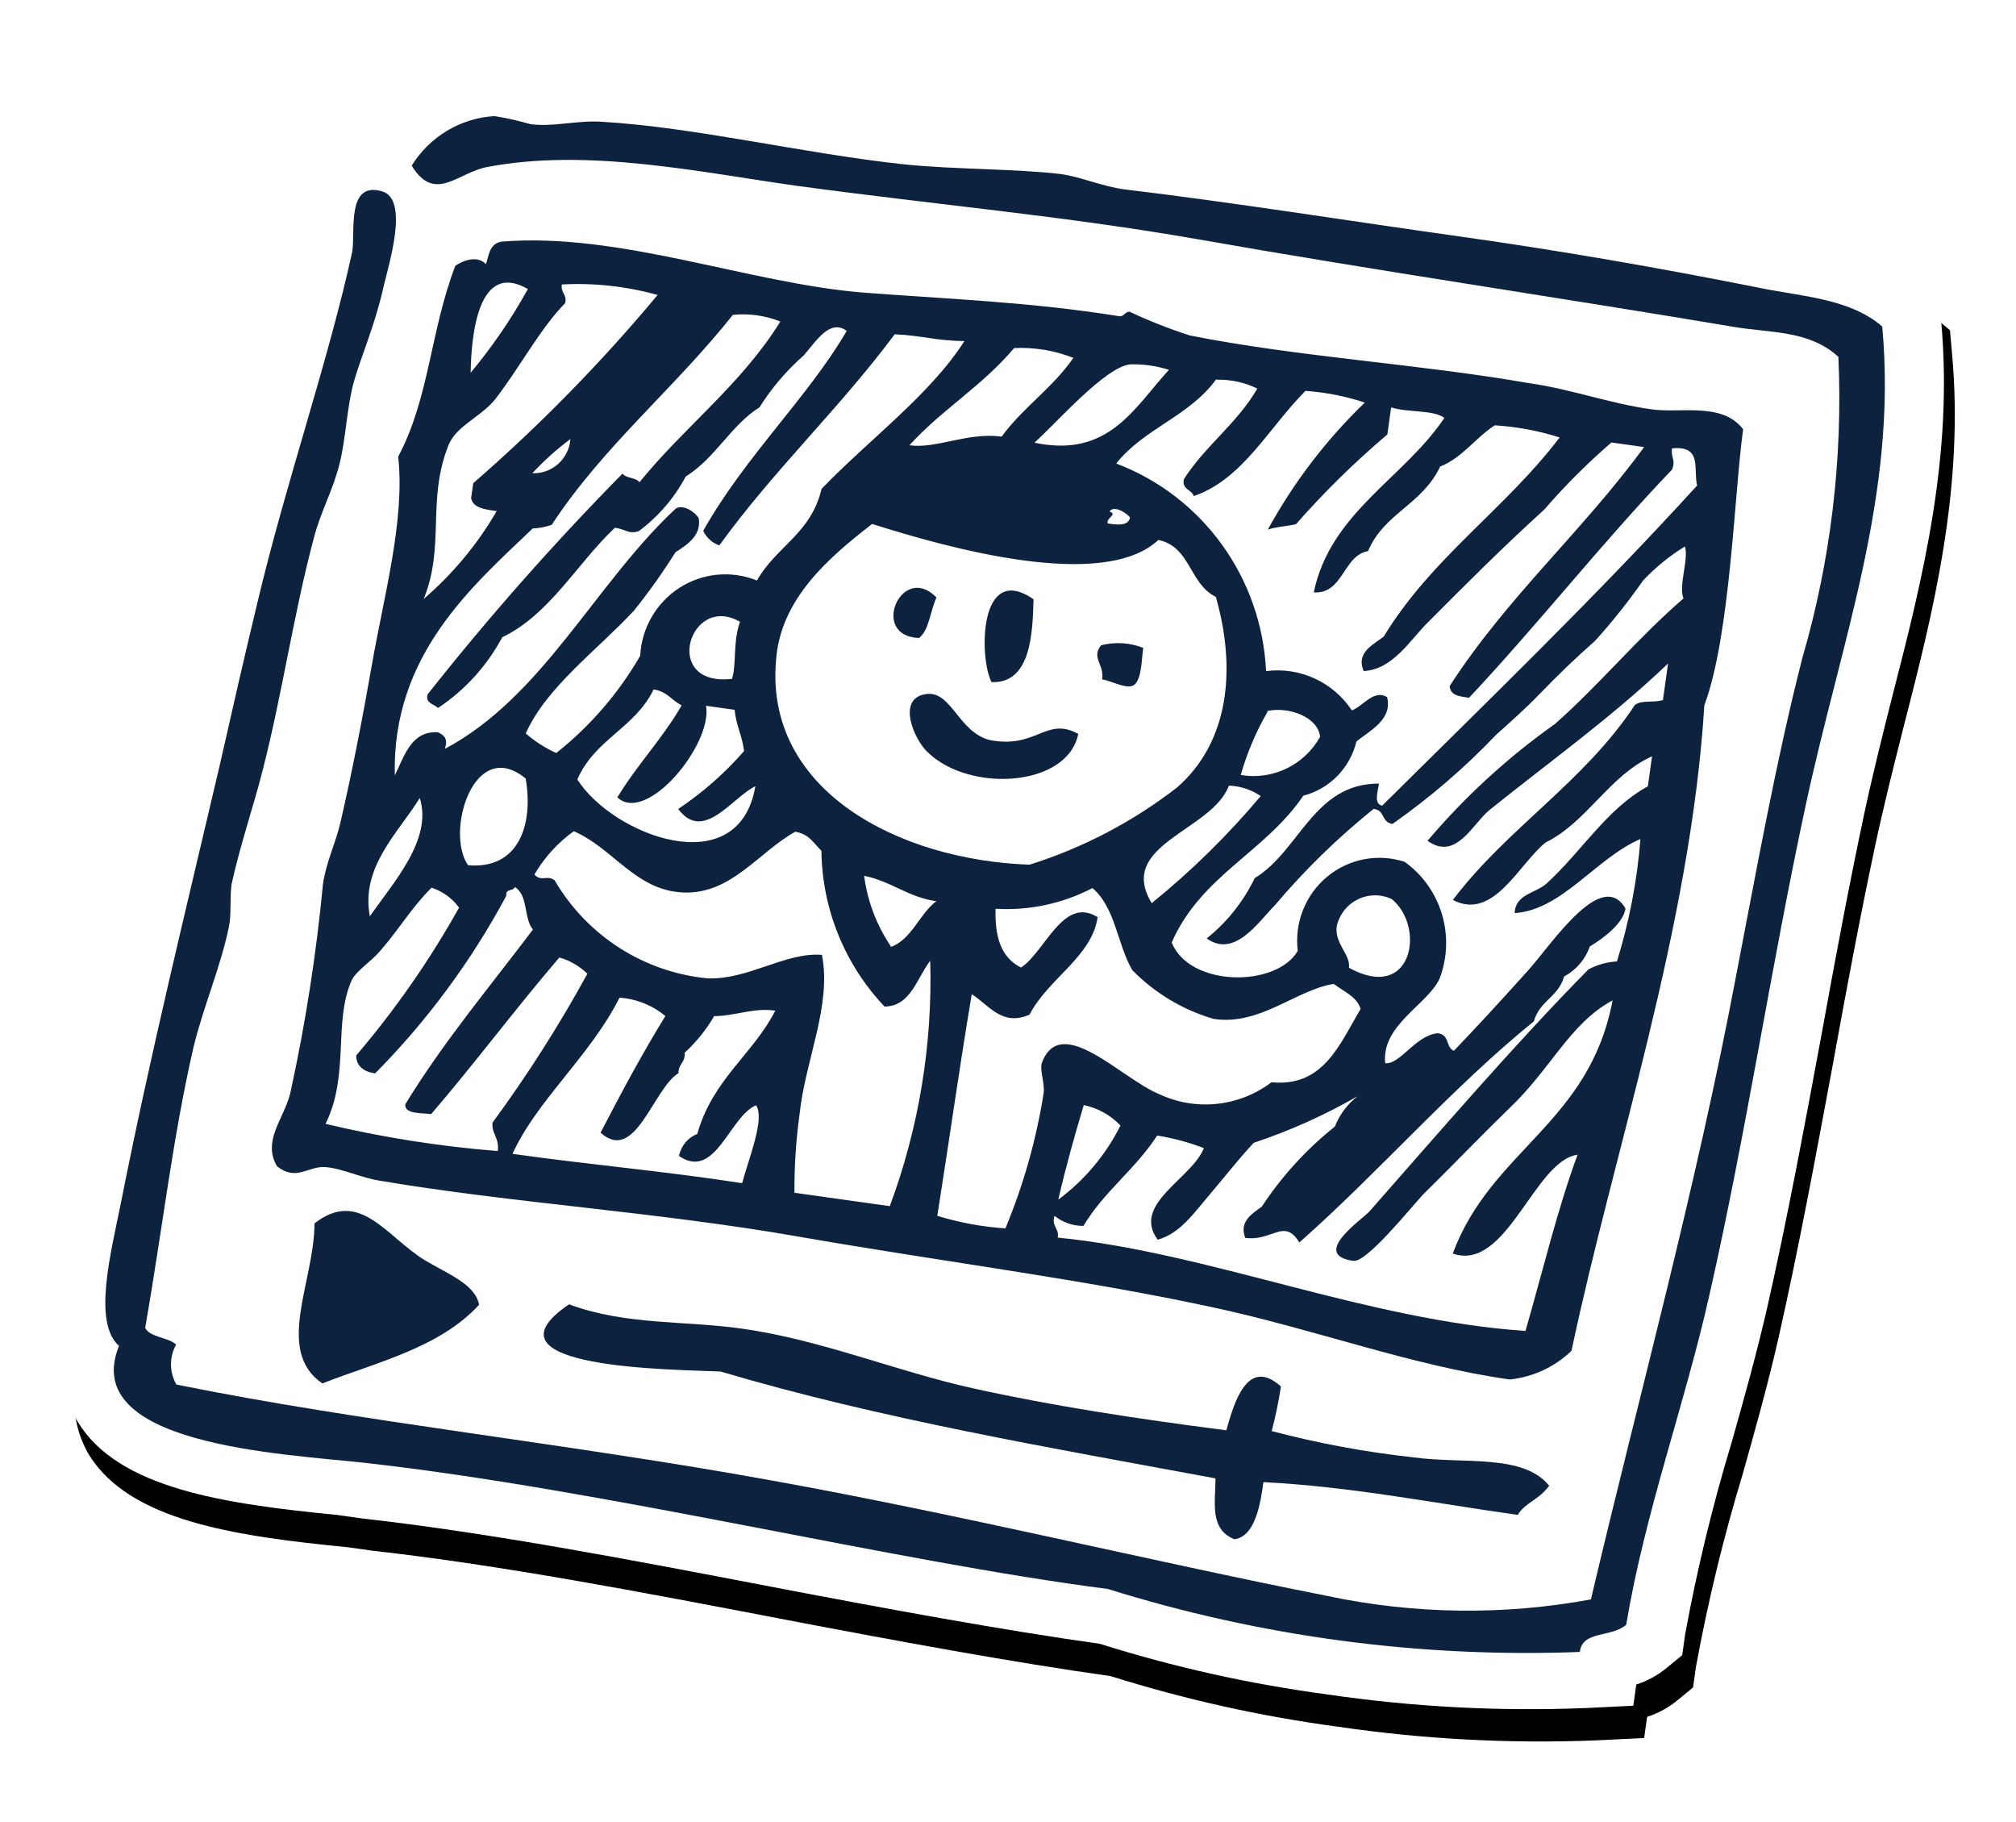
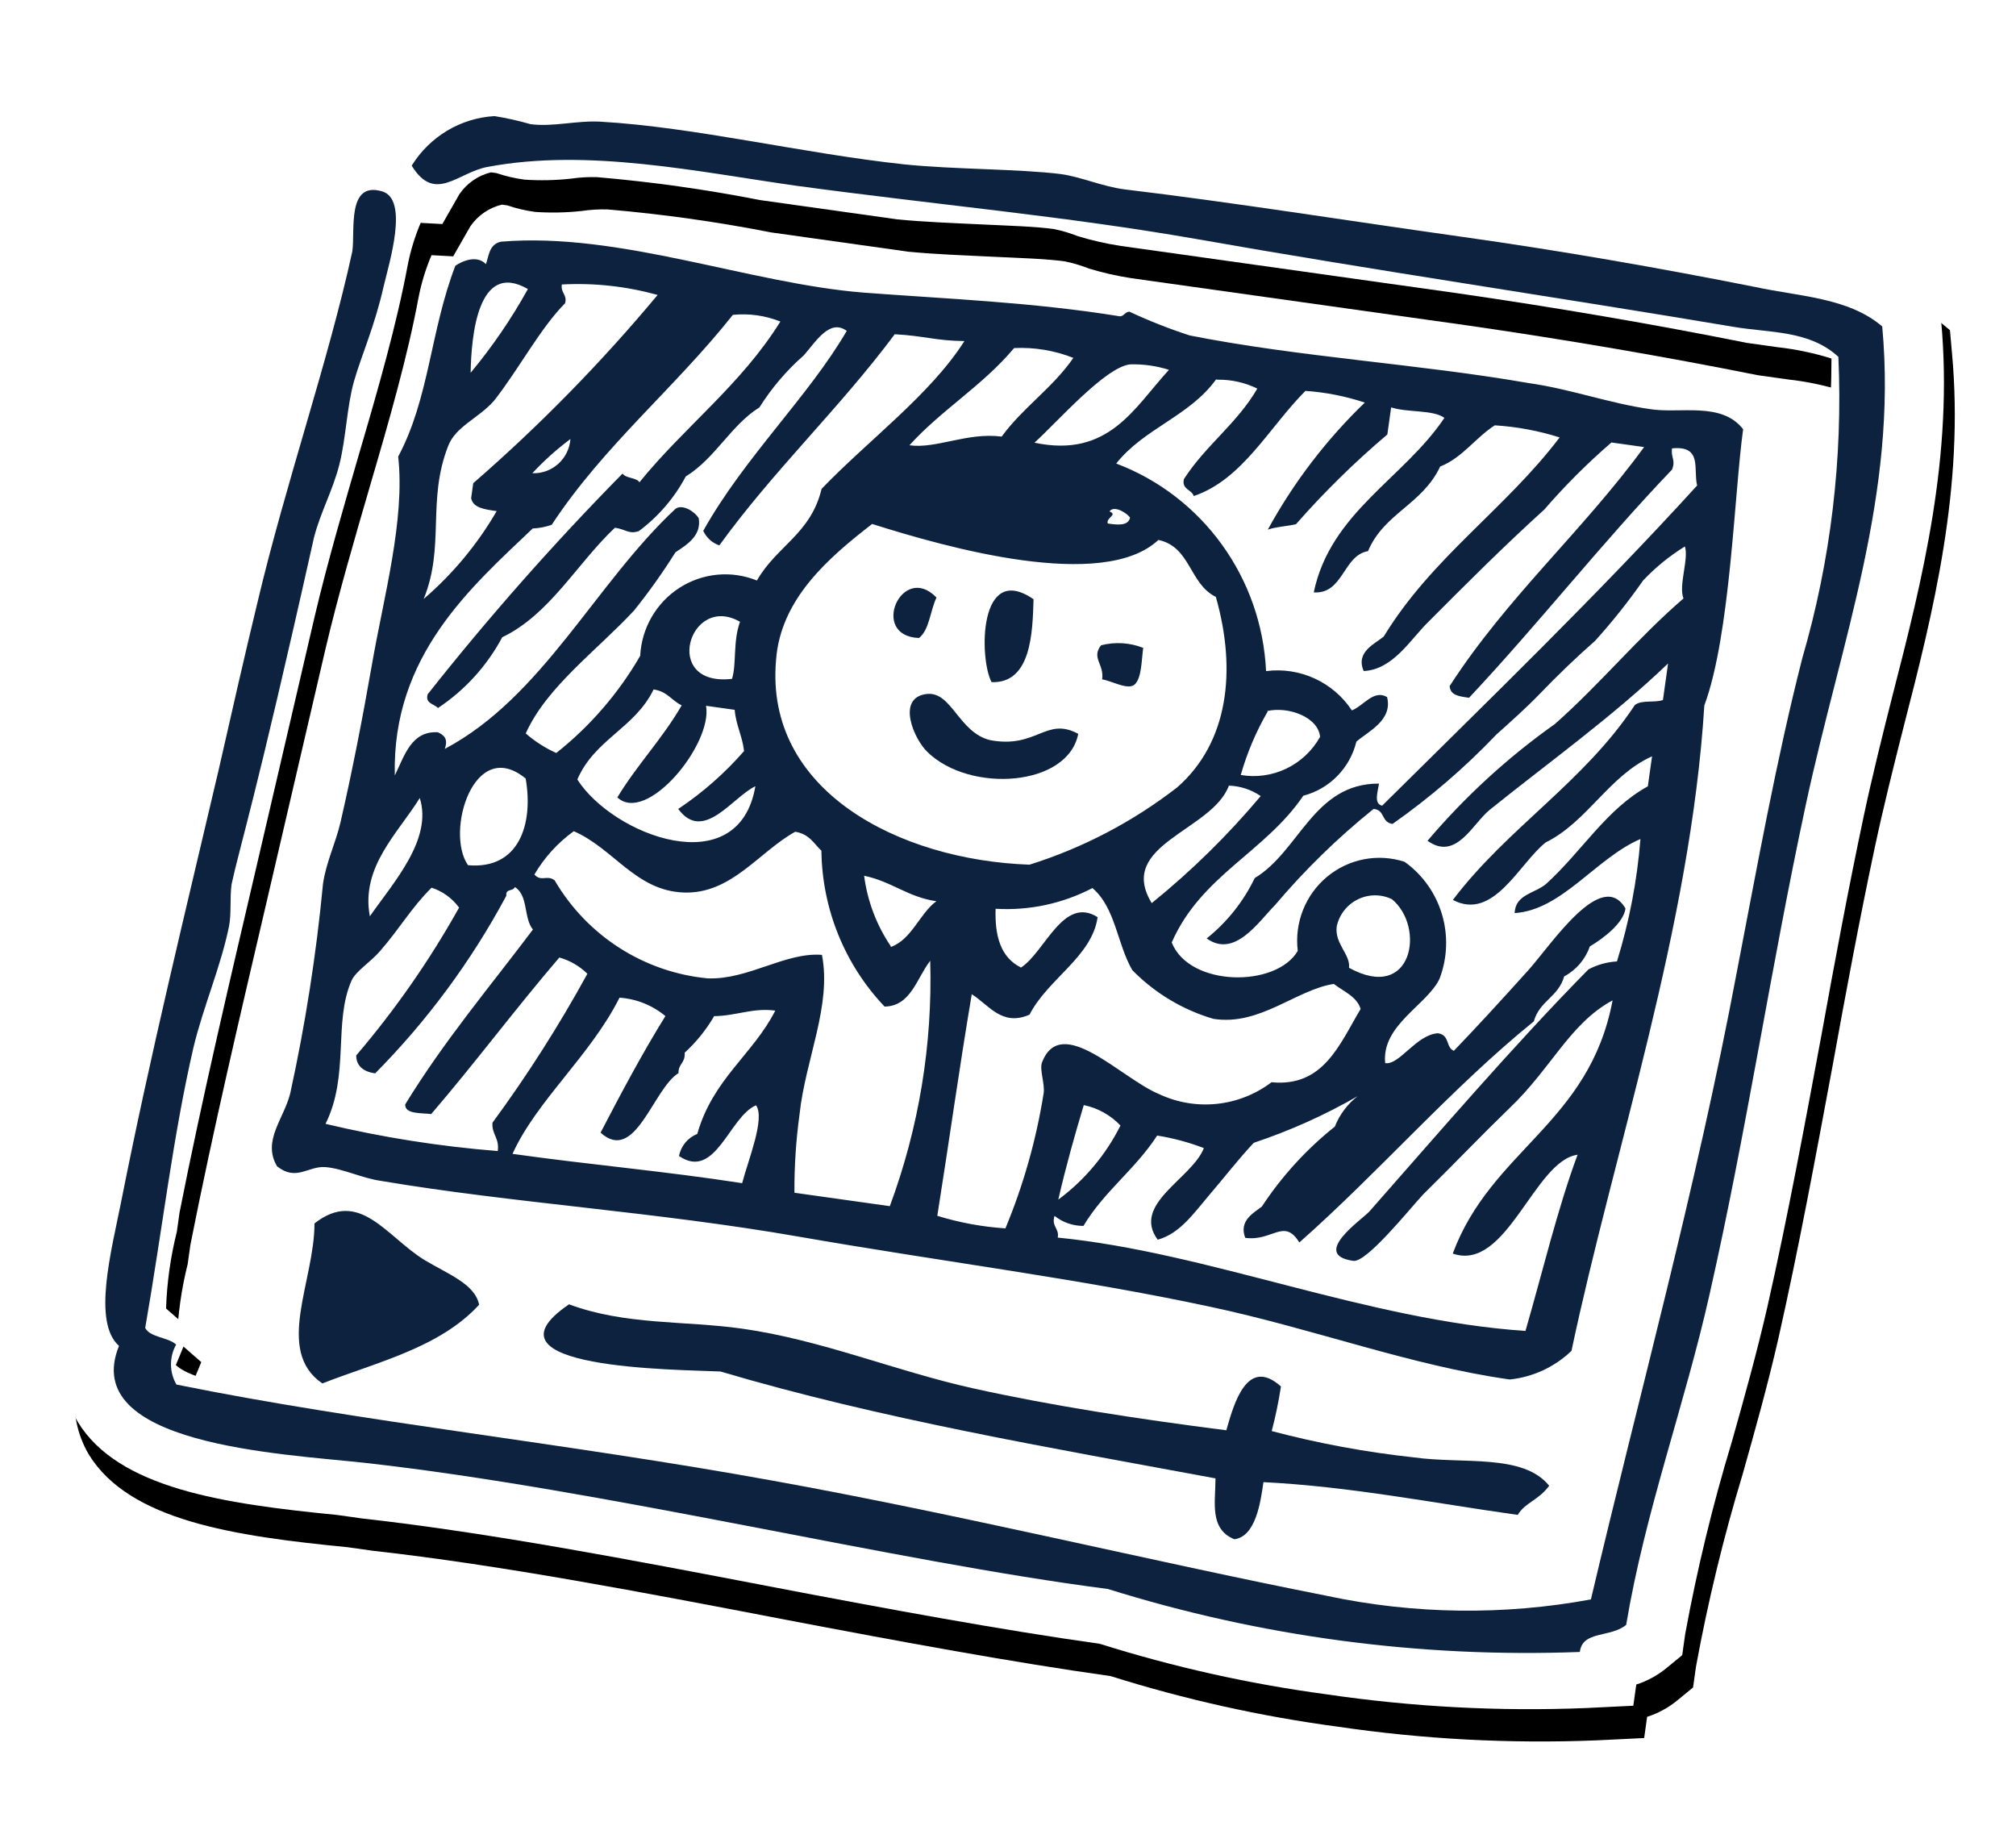
<svg xmlns="http://www.w3.org/2000/svg" xmlns:xlink="http://www.w3.org/1999/xlink" width="132.316" height="119.549" viewBox="0 0 132.316 119.549">
  <defs>
    <filter id="b" width="107%" height="108%" x="-2.6%" y="-2%" filterUnits="objectBoundingBox">
      <feOffset dx="1" dy="2" in="SourceAlpha" result="shadowOffsetOuter1" />
      <feGaussianBlur in="shadowOffsetOuter1" result="shadowBlurOuter1" stdDeviation="1" />
      <feColorMatrix in="shadowBlurOuter1" values="0 0 0 0 0 0 0 0 0 0 0 0 0 0 0 0 0 0 0.25 0" />
    </filter>
    <path id="a" d="M86.352,99.998 C81.263,100.03 76.18,99.625 71.16,98.786 C64.669,98.786 57.241,98.471 49.381,98.083 C40.126,97.622 30.535,97.138 22.073,97.38 L20.39,97.38 C12.89,97.695 5.967,97.647 2.722,93.719 C1.766,92.515 1.241,91.02 1.232,89.477 C-0.331,86.956 -0.018,83.174 0.126,79.998 L0.126,78.835 C0.583,70.908 1.304,63.078 1.977,55.538 L2.842,45.842 C3.059,43.417 3.275,40.993 3.515,38.569 C3.852,34.739 4.429,30.86 4.982,27.103 C5.607,22.812 6.184,18.788 6.448,14.982 C6.857,9.212 8.852,6.885 10.607,5.988 C12.194,3.572 14.698,1.923 17.53,1.43 C18.327,1.318 19.136,1.318 19.934,1.43 C20.07,1.442 20.206,1.442 20.342,1.43 C20.874,1.414 21.403,1.365 21.929,1.285 C22.816,1.071 23.715,0.909 24.621,0.8 C28.299,0.509 32.337,0.63 36.232,0.8 C39.14,0.8 42.145,0.97 44.91,0.8 C46.424,0.8 48.179,0.582 49.886,0.412 C51.592,0.242 53.66,-1.04876179e-12 55.27,-1.04876179e-12 C56.157,-1.04876179e-12 57.042,0.081 57.914,0.242 C58.461,0.352 59.016,0.409 59.573,0.412 C65.15,0.291 71.304,0.412 77.241,0.412 L82.049,0.412 C88.78,0.412 95.415,0.63 101.785,0.994 C102.362,0.994 102.939,0.994 103.54,0.994 C106.535,0.795 109.526,1.45 112.169,2.885 L113.419,3.661 L113.756,5.115 C115.799,13.769 114.91,22.084 114.02,29.939 C113.732,32.581 113.443,35.296 113.251,38.036 C112.915,42.884 112.698,47.732 112.506,52.581 C112.242,58.52 111.977,64.702 111.472,70.787 C111.208,73.865 110.799,76.92 110.391,79.901 C109.723,84.181 109.298,88.495 109.117,92.822 L109.117,94.204 L108.179,95.222 C107.672,95.766 107.069,96.21 106.4,96.531 L106.4,97.937 L103.347,98.519 C97.74,99.54 92.05,100.035 86.352,99.998 Z M71.761,91.489 L72.121,91.489 C81.452,93.005 90.963,93.005 100.294,91.489 C100.752,91.028 101.279,90.643 101.857,90.35 C102.073,86.374 102.602,82.495 103.131,78.738 C103.54,75.732 103.924,72.896 104.165,70.011 C104.669,64.023 104.934,57.89 105.174,52.096 C105.391,47.248 105.607,42.399 105.943,37.551 C106.136,34.666 106.448,31.878 106.737,29.163 C107.836,22.353 107.918,15.416 106.977,8.582 C105.778,8.384 104.562,8.303 103.347,8.339 C102.674,8.339 101.977,8.339 101.328,8.339 C95.078,7.976 88.564,7.782 81.977,7.757 L77.169,7.757 C71.304,7.757 65.15,7.757 59.741,7.757 C58.783,7.746 57.827,7.665 56.881,7.515 C56.352,7.388 55.813,7.307 55.27,7.273 C53.996,7.273 52.313,7.467 50.463,7.636 C48.612,7.806 46.737,8 45.006,8.073 C42.025,8.073 38.9,8.073 35.895,8.073 C32.292,7.877 28.681,7.877 25.078,8.073 C24.508,8.137 23.945,8.25 23.395,8.412 C22.409,8.661 21.404,8.824 20.39,8.897 C19.761,8.901 19.133,8.844 18.515,8.727 L18.155,8.727 C17.352,9.044 16.693,9.648 16.304,10.424 L15.462,12.533 L14.044,12.654 C13.792,13.589 13.639,14.548 13.587,15.515 C13.419,19.394 12.794,23.854 12.169,28.096 C11.64,31.757 11.087,35.539 10.751,39.175 L10.102,46.448 L9.236,56.144 C8.563,63.635 7.842,71.393 7.41,79.174 L7.41,80.435 C7.229,82.127 7.229,83.834 7.41,85.526 L9.188,86.689 L8.563,89.113 L8.563,89.113 C9.765,89.962 13.66,90.229 20.198,89.962 L21.953,89.962 C30.703,89.695 40.438,90.204 49.838,90.665 C57.722,91.077 65.15,91.465 71.472,91.368 L71.761,91.489 Z" />
  </defs>
  <g fill="none" fill-rule="evenodd" transform="rotate(8 6.737 110.644)">
    <use xlink:href="#a" fill="#000" filter="url(#b)" />
    <use xlink:href="#a" fill="#FFF" />
-     <path fill="#FFF" d="M110.126,6.036 C107.722,4.461 104.405,4.8 101.448,4.63 C95.006,4.267 88.467,4.073 81.929,4.048 C74.357,4.048 66.616,3.903 59.621,4.048 C58.131,4.048 56.713,3.612 55.294,3.636 C52.482,3.636 48.323,4.315 45.03,4.436 C38.395,4.654 31.063,3.927 24.91,4.436 C23.371,4.436 21.857,5.164 20.39,5.236 C19.593,5.125 18.791,5.06 17.986,5.042 C15.849,5.523 14.065,6.998 13.179,9.018 L12.818,9.018 C10.679,9.018 10.222,13.866 10.126,15.151 C9.597,22.545 7.914,30.836 7.193,38.787 C6.857,42.472 6.544,46.205 6.208,49.938 C5.366,59.417 4.381,69.09 3.804,79.029 C3.635,82.35 3.035,87.101 5.006,88.386 C3.299,95.174 16.472,93.913 21.953,93.744 C37.842,93.283 57.289,95.319 71.472,95.15 C81.826,96.859 92.393,96.785 102.722,94.931 C102.722,93.501 104.597,93.744 105.487,92.75 C105.631,85.21 107.242,77.889 107.891,70.471 C108.78,59.49 108.9,48.654 109.645,37.842 C110.391,27.03 112.674,16.824 110.126,6.036 Z" />
    <g fill="#0C223F" transform="translate(3.285 3.636)">
-       <path d="M106.697,2.4 C109.245,13.188 106.889,23.175 106.096,34.205 C105.303,45.235 105.231,55.853 104.317,66.835 C103.716,74.253 102.106,81.574 101.913,89.113 C101,90.107 99.125,89.865 99.149,91.295 C88.819,93.149 78.253,93.222 67.899,91.513 C53.716,91.683 34.245,89.647 18.379,90.107 C12.899,90.277 -0.298,91.538 1.408,84.75 C-0.539,83.465 0.038,78.714 0.23,75.392 C0.783,65.502 1.769,55.829 2.634,46.302 C2.947,42.569 3.259,38.836 3.62,35.151 C4.365,27.151 6.024,18.86 6.577,11.491 C6.577,10.109 5.567,6.982 7.947,7.321 C9.798,7.563 9.077,11.903 8.932,13.479 C8.716,16.145 8.115,18.181 7.875,19.903 C7.634,21.624 7.875,23.684 7.682,25.454 C7.49,27.224 6.889,28.727 6.697,30.448 C6.072,35.539 6.072,40.775 5.495,45.963 C5.278,48.12 4.702,51.102 4.509,53.72 C4.509,54.617 4.774,55.635 4.726,56.484 C4.557,59.199 3.788,61.938 3.524,64.653 C2.995,70.665 3.163,76.774 2.947,83.344 C3.355,83.926 4.533,83.732 5.11,84.144 C4.769,85.016 4.915,86.005 5.495,86.738 C17.899,87.489 31.24,86.98 45.158,87.538 C57.61,88.023 70.375,89.307 82.226,89.962 C88.033,90.365 93.863,89.624 99.389,87.78 C100.663,73.938 102.466,60.217 103.139,45.745 C103.5,38.739 103.764,31.587 104.533,24.678 C105.489,18.067 105.351,11.341 104.125,4.776 C101.985,3.297 99.461,3.854 97.033,3.782 C85.471,3.467 72.995,3.394 61.336,2.982 C52.586,2.691 44.293,3.127 34.894,3.176 C28.355,3.176 20.952,2.618 14.581,4.776 C12.706,5.406 11.504,7.636 9.653,5.382 C10.557,3.327 12.395,1.844 14.581,1.406 C15.386,1.422 16.189,1.486 16.985,1.6 C18.452,1.6 19.99,0.921 21.528,0.8 C27.682,0.291 35.014,1.018 41.649,0.8 C44.942,0.679 49.101,0.048 51.913,-9.23714122e-13 C53.307,-9.23714122e-13 54.75,0.436 56.24,0.412 C63.235,0.267 70.952,0.412 78.524,0.412 C85.062,0.412 91.625,0.63 98.067,0.994 C100.976,1.212 104.245,0.824 106.697,2.4 Z" />
+       <path d="M106.697,2.4 C109.245,13.188 106.889,23.175 106.096,34.205 C105.303,45.235 105.231,55.853 104.317,66.835 C103.716,74.253 102.106,81.574 101.913,89.113 C101,90.107 99.125,89.865 99.149,91.295 C88.819,93.149 78.253,93.222 67.899,91.513 C53.716,91.683 34.245,89.647 18.379,90.107 C12.899,90.277 -0.298,91.538 1.408,84.75 C-0.539,83.465 0.038,78.714 0.23,75.392 C0.783,65.502 1.769,55.829 2.634,46.302 C2.947,42.569 3.259,38.836 3.62,35.151 C4.365,27.151 6.024,18.86 6.577,11.491 C6.577,10.109 5.567,6.982 7.947,7.321 C9.798,7.563 9.077,11.903 8.932,13.479 C8.716,16.145 8.115,18.181 7.875,19.903 C7.634,21.624 7.875,23.684 7.682,25.454 C7.49,27.224 6.889,28.727 6.697,30.448 C5.278,48.12 4.702,51.102 4.509,53.72 C4.509,54.617 4.774,55.635 4.726,56.484 C4.557,59.199 3.788,61.938 3.524,64.653 C2.995,70.665 3.163,76.774 2.947,83.344 C3.355,83.926 4.533,83.732 5.11,84.144 C4.769,85.016 4.915,86.005 5.495,86.738 C17.899,87.489 31.24,86.98 45.158,87.538 C57.61,88.023 70.375,89.307 82.226,89.962 C88.033,90.365 93.863,89.624 99.389,87.78 C100.663,73.938 102.466,60.217 103.139,45.745 C103.5,38.739 103.764,31.587 104.533,24.678 C105.489,18.067 105.351,11.341 104.125,4.776 C101.985,3.297 99.461,3.854 97.033,3.782 C85.471,3.467 72.995,3.394 61.336,2.982 C52.586,2.691 44.293,3.127 34.894,3.176 C28.355,3.176 20.952,2.618 14.581,4.776 C12.706,5.406 11.504,7.636 9.653,5.382 C10.557,3.327 12.395,1.844 14.581,1.406 C15.386,1.422 16.189,1.486 16.985,1.6 C18.452,1.6 19.99,0.921 21.528,0.8 C27.682,0.291 35.014,1.018 41.649,0.8 C44.942,0.679 49.101,0.048 51.913,-9.23714122e-13 C53.307,-9.23714122e-13 54.75,0.436 56.24,0.412 C63.235,0.267 70.952,0.412 78.524,0.412 C85.062,0.412 91.625,0.63 98.067,0.994 C100.976,1.212 104.245,0.824 106.697,2.4 Z" />
      <path d="M54.029 27.878C54.269 30.036 54.654 33.381 52.057 33.648 51.024 32.218 50.11 25.915 54.029 27.878ZM47.706 28.654C47.418 29.551 47.538 30.836 46.937 31.442 43.668 31.781 45.134 26.642 47.706 28.654ZM61.601 30.036C61.601 30.836 61.769 31.951 61.408 32.46 61.048 32.969 59.87 32.46 59.221 32.46 59.221 31.442 58.307 31.175 58.836 30.254 59.712 29.891 60.679 29.815 61.601 30.036L61.601 30.036ZM58.163 36.217C57.971 39.757 51.673 41.066 48.548 38.787 47.562 38.108 45.952 35.514 47.971 35.005 49.557 34.618 50.375 37.211 52.49 37.43 55.615 37.575 55.904 35.369 58.163 36.217ZM77.298 76.774C77.286 77.771 77.221 78.766 77.106 79.756 80.248 80.131 83.414 80.268 86.577 80.168 89.846 80.168 93.644 78.908 95.639 80.774 95.062 81.841 94.245 82.059 93.86 82.956 88.235 82.956 82.707 82.641 77.033 83.15 77.033 84.459 77.033 86.762 75.663 87.126 73.932 86.689 74.101 84.895 73.884 83.344 62.875 82.859 51.577 82.544 40.735 80.92 37.875 81.186 24.653 83.029 30.279 77.938 34.125 78.786 37.947 77.938 41.721 77.938 47.009 77.938 52.081 79.295 57.322 79.708 62.562 80.12 68.187 80.192 74.149 80.12 74.389 78.35 74.822 75.102 77.298 76.774Z" />
      <path d="M98.596 10.351C98.596 14.521 99.654 23.83 98.596 28.654 99.726 43.199 96.769 58.472 95.856 71.805 94.907 73.01 93.588 73.863 92.106 74.229 85.543 74.229 78.908 72.726 71.985 72.241 63.283 71.611 54.053 71.756 44.557 71.441 35.062 71.126 25.687 71.877 16.937 71.635 15.663 71.635 14.317 71.174 13.187 71.247 12.057 71.32 11.432 72.459 10.038 71.635 8.836 70.108 10.038 68.532 10.23 66.787 10.583 62.157 10.655 57.51 10.447 52.872 10.447 51.441 10.903 50.084 11.024 48.678 11.312 45.381 11.504 41.793 11.625 38.157 11.769 33.672 12.466 28.46 11.432 24.412 12.923 20.339 12.37 15.975 13.403 11.491 13.788 11.127 14.702 10.569 15.375 11.103 15.495 10.618 15.375 9.77 16.168 9.503 23.788 7.782 32.682 9.963 40.206 9.503 45.543 9.163 51.192 8.582 57.033 8.703 57.298 8.703 57.346 8.363 57.634 8.315 58.991 8.732 60.372 9.064 61.769 9.309 69.101 9.721 76.937 9.066 84.245 9.309 87.009 9.309 89.702 9.891 92.346 9.891 94.317 9.939 96.937 8.727 98.596 10.351ZM20.495 11.733C20.495 12.315 20.952 12.339 20.879 12.921 19.485 14.788 18.476 17.624 17.153 19.903 16.288 21.212 14.894 21.915 14.581 23.272 13.692 27.03 15.303 29.793 14.389 33.43 16.05 31.544 17.383 29.388 18.331 27.054 17.49 27.054 16.769 27.054 16.553 26.448L16.553 25.454C20.339 21.101 23.771 16.448 26.817 11.539 24.713 11.259 22.578 11.324 20.495 11.733ZM50.471 11.733C48.764 14.472 46.312 16.412 44.557 19.006 46.336 19.006 48.187 17.624 50.471 17.6 51.601 15.491 53.331 13.988 54.413 11.83 53.12 11.519 51.777 11.486 50.471 11.733L50.471 11.733ZM58.163 11.733C56.577 12.121 53.956 16.145 52.658 17.697 57.634 18.036 58.812 14.521 60.735 11.733 59.884 11.588 59.014 11.588 58.163 11.733L58.163 11.733ZM42.586 11.927C39.654 17.285 35.976 21.842 33.115 27.248 32.63 27.155 32.205 26.866 31.937 26.448 33.932 21.309 37.562 16.751 39.437 12.145 38.211 11.491 37.538 13.115 36.865 14.133 35.886 15.269 35.076 16.543 34.461 17.915 32.779 19.321 32.057 21.624 30.303 23.078 29.757 24.578 28.886 25.936 27.754 27.054 27.129 27.369 26.889 27.054 26.168 27.054 24.028 29.721 22.73 33.284 19.846 35.199 19.114 37.198 17.899 38.981 16.312 40.387 16.024 40.145 15.423 40.217 15.519 39.587 18.775 34.022 22.33 28.64 26.168 23.466 26.432 23.757 27.105 23.587 27.346 23.878 29.75 19.878 33.067 16.606 35.038 12.145 34.004 11.89 32.924 11.89 31.889 12.145 28.788 17.43 24.678 21.842 22.033 27.442 21.654 27.637 21.25 27.776 20.831 27.854 17.418 32.169 12.827 37.381 14.125 45.163 14.581 43.757 14.798 42.108 16.528 41.963 16.937 42.084 17.274 42.278 17.129 42.981 23.019 38.714 25.399 30.86 29.942 25.26 30.351 24.896 31.192 25.26 31.529 25.672 31.865 26.763 31.048 27.466 30.327 28.096 29.687 29.528 28.965 30.92 28.163 32.266 26.096 35.224 23.187 38.011 22.25 41.236 22.919 41.672 23.648 42.007 24.413 42.229 26.365 40.181 27.914 37.78 28.98 35.151 28.818 33.339 29.536 31.559 30.905 30.375 32.275 29.191 34.128 28.749 35.879 29.187 36.841 26.763 38.956 25.672 39.245 22.642 41.793 19.103 45.447 15.539 47.178 11.733 45.327 11.976 44.461 11.757 42.586 11.927ZM63.884 11.927C62.49 14.569 59.654 15.757 58.163 18.303 64.09 19.644 68.661 24.406 69.798 30.424 71.95 29.832 74.248 30.517 75.735 32.193 76.457 31.781 76.961 30.618 77.899 31.005 78.5 32.46 76.961 33.43 76.312 34.181 76.135 35.963 74.998 37.501 73.356 38.181 71.384 42.205 67.442 44.29 66.144 48.92 67.706 51.66 73.356 50.908 74.413 48.314 73.933 46.522 74.395 44.606 75.637 43.236 76.879 41.865 78.73 41.23 80.543 41.551 83.171 42.923 84.545 45.914 83.884 48.823 83.332 50.641 80.519 52.363 81.12 54.811 82.082 54.811 82.851 52.702 84.269 52.387 85.086 52.387 84.894 53.235 85.471 53.381 86.577 51.854 87.875 49.987 89.606 47.417 90.904 45.454 93.428 40.145 95.327 42.569 95.327 43.539 94.173 44.702 93.356 45.357 93.182 46.236 92.683 47.016 91.961 47.538 91.769 48.945 90.591 49.332 90.399 50.738 85.591 55.902 81.745 61.914 77.178 67.247 75.952 65.768 75.423 67.441 73.62 67.441 73.043 66.399 73.908 65.768 74.413 65.259 75.435 63.102 76.79 61.122 78.428 59.393 78.626 58.57 79.041 57.816 79.63 57.211 77.659 58.746 75.541 60.077 73.307 61.187 72.466 62.375 71.769 63.611 70.904 64.968 70.038 66.326 69.341 67.756 67.947 68.362 65.904 66.277 69.63 64.071 70.11 61.987 69.077 61.749 68.021 61.619 66.961 61.599 65.831 64.023 64.029 65.696 62.995 68.144 62.313 68.243 61.619 68.106 61.024 67.756 60.904 68.484 61.456 68.508 61.432 69.138 71.36 68.726 82.202 71.683 92.683 70.932 93.259 66.932 93.644 62.738 94.461 59.005 91.697 59.781 90.928 67.296 87.25 66.568 88.812 59.466 94.942 56.872 95.327 48.654 92.755 50.544 91.961 53.647 89.606 56.605 87.947 58.738 86.745 60.435 84.798 62.981 84.077 63.999 81.745 67.95 80.856 67.95 77.971 67.95 81.072 65.162 81.457 64.581 85.086 59.078 89.317 52.46 93.476 46.86 94.007 46.476 94.614 46.212 95.255 46.084 95.693 43.385 95.83 40.644 95.663 37.914 92.947 39.563 91.216 43.248 88.163 43.878 88.043 42.642 89.293 42.423 89.942 41.696 91.961 39.272 93.187 36.266 95.663 34.424L95.663 32.436C93.067 34.06 92.058 37.284 89.533 39.005 87.995 40.63 86.865 44.605 84.029 43.587 86.937 38.375 91.457 34.763 94.077 29.26 94.461 28.848 95.351 28.945 95.856 28.678L95.856 26.254C92.755 30.205 88.884 33.89 85.591 37.405 84.606 38.472 83.884 41.042 81.841 39.975 83.872 36.765 86.295 33.824 89.053 31.224 91.625 28.218 93.668 24.848 96.264 21.89 95.808 21.09 96.264 19.272 95.88 18.497 94.97 19.252 94.161 20.124 93.476 21.09 92.71 22.598 91.851 24.056 90.904 25.454 89.798 26.739 88.812 27.999 87.755 29.454 87.033 30.448 86.168 31.466 85.351 32.436 83.597 34.882 81.608 37.147 79.413 39.199 78.644 39.199 78.812 38.351 78.043 38.399 75.977 40.599 74.126 42.994 72.514 45.551 71.577 46.811 70.375 49.381 68.38 48.338 69.552 47.098 70.431 45.606 70.952 43.975 73.62 41.817 73.908 37.284 78.163 36.702 78.163 37.26 77.995 38.06 78.572 38.108 84.509 30.302 90.591 22.521 96.12 14.424 95.711 13.43 96.12 11.757 94.149 12.242 94.149 12.872 94.509 12.945 94.341 13.624 90.447 19.03 87.082 24.848 83.235 30.302 82.49 30.302 82.009 30.302 81.865 29.721 84.798 23.393 89.077 18.472 92.322 12.412L90.158 12.412C88.789 13.973 87.536 15.634 86.408 17.381 84.005 20.266 82.009 22.933 79.894 25.745 78.884 27.054 78.043 29.163 76.144 29.527 75.423 28.363 76.625 27.66 77.13 27.103 79.533 21.527 83.86 17.721 86.745 12.557 85.316 12.316 83.863 12.251 82.418 12.363 81.288 13.333 80.591 14.788 79.245 15.539 78.428 18.181 76.024 19.078 75.327 21.697 73.74 22.206 74.125 24.727 72.178 24.872 72.538 19.515 76.985 16.654 79.077 12.339 78.259 11.903 76.673 12.339 75.519 12.145L75.519 13.939C73.651 16.031 71.94 18.259 70.399 20.606 69.822 20.824 69.149 20.945 68.62 21.212 69.863 17.919 71.598 14.837 73.764 12.072 72.456 11.834 71.124 11.76 69.798 11.854 67.755 14.569 66.529 18.181 63.5 19.709 63.307 19.297 62.634 19.394 62.706 18.691 63.836 16.266 65.639 14.618 66.649 12.145 65.796 11.866 64.891 11.792 64.005 11.927L63.884 11.927ZM15.375 18.303C16.545 16.414 17.536 14.417 18.331 12.339 14.798 10.909 15.086 15.951 15.375 18.303ZM58.163 22.278C58.764 22.278 59.509 22.278 59.557 21.697 59.365 21.454 58.404 20.994 58.163 21.478 58.764 21.624 57.971 21.915 58.163 22.278L58.163 22.278ZM20.303 24.266C21.593 24.138 22.55 23.001 22.466 21.697 21.669 22.485 20.945 23.345 20.303 24.266L20.303 24.266ZM37.851 34.205C38.307 42.763 47.634 46.06 56.192 45.163 59.508 43.586 62.52 41.427 65.086 38.787 67.995 35.417 67.899 30.666 65.856 26.06 64.005 25.454 63.764 23.03 61.601 22.884 58.476 26.763 47.899 25.309 42.851 24.46 40.375 27.006 37.562 30.157 37.851 34.205ZM35.158 35.805C35.327 34.811 34.87 33.381 35.158 32.024 31.601 30.593 30.615 36.993 35.158 35.805ZM70.279 33.018C69.705 34.425 69.31 35.899 69.101 37.405 71.213 37.47 73.137 36.189 73.908 34.205 73.62 32.945 71.577 32.484 70.206 33.018L70.279 33.018ZM30.158 37.211C29.293 39.902 26.793 40.969 26.024 43.757 28.836 47.054 37.466 49.066 37.658 42.569 36.264 43.49 34.798 46.738 32.851 44.751 34.287 43.47 35.548 42.003 36.601 40.387 36.36 39.442 35.831 38.763 35.615 37.793L33.716 37.793C34.509 40.217 30.952 46.06 28.788 44.557 29.774 42.254 31.192 40.314 32.129 37.987 31.432 37.769 31.072 37.211 30.158 37.211ZM68.428 38.205C67.755 41.308 61.625 43.054 64.485 46.545 66.769 44.098 68.814 41.435 70.591 38.593 69.921 38.26 69.171 38.125 68.428 38.205L68.428 38.205ZM19.702 50.326C23.043 50.157 23.596 47.078 22.658 44.169 18.908 41.866 17.899 48.387 19.702 50.326ZM76.721 46.351C76.721 47.514 77.875 48.048 77.899 48.945 82.346 50.641 82.514 45.599 80.062 44.096 79.317 43.857 78.504 43.974 77.854 44.413 77.203 44.851 76.787 45.564 76.721 46.351ZM40.663 45.163C38.476 46.811 37.081 49.817 33.956 50.132 30.831 50.448 29.004 47.902 26.264 47.151 25.331 48.045 24.594 49.127 24.101 50.326 24.629 50.763 24.918 50.205 25.471 50.52 28.089 53.83 32.118 55.677 36.312 55.49 38.956 55.223 41.12 53.066 43.524 52.92 44.63 56.12 43.404 59.878 43.524 63.465 43.529 65.194 43.657 66.919 43.908 68.629 45.976 68.629 48.716 68.629 50.23 68.629 51.406 63.267 51.536 57.726 50.615 52.314 49.894 53.575 49.774 55.441 48.067 55.708 45.091 53.345 43.115 49.932 42.538 46.157 41.985 45.769 41.601 45.163 40.615 45.163L40.663 45.163ZM54.389 48.338C54.581 50.084 55.134 51.441 56.577 51.926 57.995 50.69 58.668 46.86 61.096 47.951 61.096 50.569 58.428 52.411 57.562 54.908 55.88 55.95 54.822 54.641 53.62 54.108 53.476 59.538 53.5 63.514 53.404 68.823 54.906 69.064 56.43 69.129 57.947 69.017 58.723 66.031 59.142 62.963 59.197 59.878 59.197 59.247 58.692 58.375 58.812 57.89 59.606 54.496 64.125 58.229 66.697 58.884 69.245 59.676 72.018 58.986 73.908 57.09 77.322 56.944 77.971 54.035 79.029 51.514 78.668 50.738 77.779 50.544 77.057 50.132 74.654 50.86 72.634 53.55 69.557 53.502 67.477 53.198 65.508 52.364 63.836 51.078 62.61 49.526 62.178 47.175 60.495 46.108 58.695 47.392 56.586 48.162 54.389 48.338L54.389 48.338ZM13.788 54.544C15.014 52.12 17.178 48.969 15.952 46.399 14.87 48.872 12.73 51.417 13.788 54.544ZM47.923 51.781C49.221 51.102 49.485 49.357 50.471 48.387 48.596 48.387 47.394 47.514 45.543 47.393 45.988 49.008 46.803 50.494 47.923 51.732L47.923 51.781ZM22.466 51.975C20.789 56.531 18.465 60.818 15.567 64.702 14.822 64.702 14.269 64.411 14.173 63.708 16.293 60.379 18.08 56.847 19.509 53.163 18.976 52.617 18.287 52.252 17.538 52.12 16.384 53.647 15.903 54.957 14.774 56.702 14.245 57.526 13.379 58.229 13.187 58.884 12.37 61.768 13.932 65.041 12.803 68.435 16.606 68.795 20.431 68.859 24.245 68.629 24.245 67.756 23.692 67.611 23.644 66.835 25.477 63.432 27.083 59.909 28.452 56.29 27.871 55.861 27.193 55.586 26.48 55.49 24.077 59.247 21.961 63.126 19.581 66.835 18.956 66.835 17.875 67.102 17.803 66.447 19.75 61.962 22.226 58.035 24.509 53.914 23.788 53.26 23.908 51.732 22.947 51.32 22.851 51.635 22.37 51.49 22.466 51.926L22.466 51.975ZM37.057 57.938C36.666 58.876 36.14 59.75 35.495 60.532 35.639 61.211 35.182 61.284 35.279 61.914 33.764 63.175 33.307 68.217 30.759 66.496 31.745 63.708 32.754 60.944 33.908 58.326 32.964 57.743 31.863 57.472 30.759 57.55 29.389 61.599 26.312 64.993 25.23 68.677 30.471 68.677 35.23 68.411 40.423 68.484 40.615 66.859 41.336 64.071 40.615 63.296 38.98 64.265 38.668 68.58 36.072 67.296 36.104 66.626 36.477 66.022 37.057 65.696 37.562 61.987 39.966 59.999 41 56.969 39.533 56.969 38.5 57.672 37.057 57.89L37.057 57.938ZM61.12 66.665C62.647 65.164 63.8 63.32 64.485 61.284 63.748 60.696 62.851 60.349 61.913 60.29 61.601 62.326 61.312 64.435 61.12 66.665ZM24.437 78.786C22.274 81.938 18.331 83.441 14.966 85.332 11.552 83.635 13.524 78.786 12.995 75.005 15.615 72.29 17.803 75.223 20.495 76.386 22.153 77.089 23.98 77.477 24.437 78.786Z" />
    </g>
  </g>
</svg>